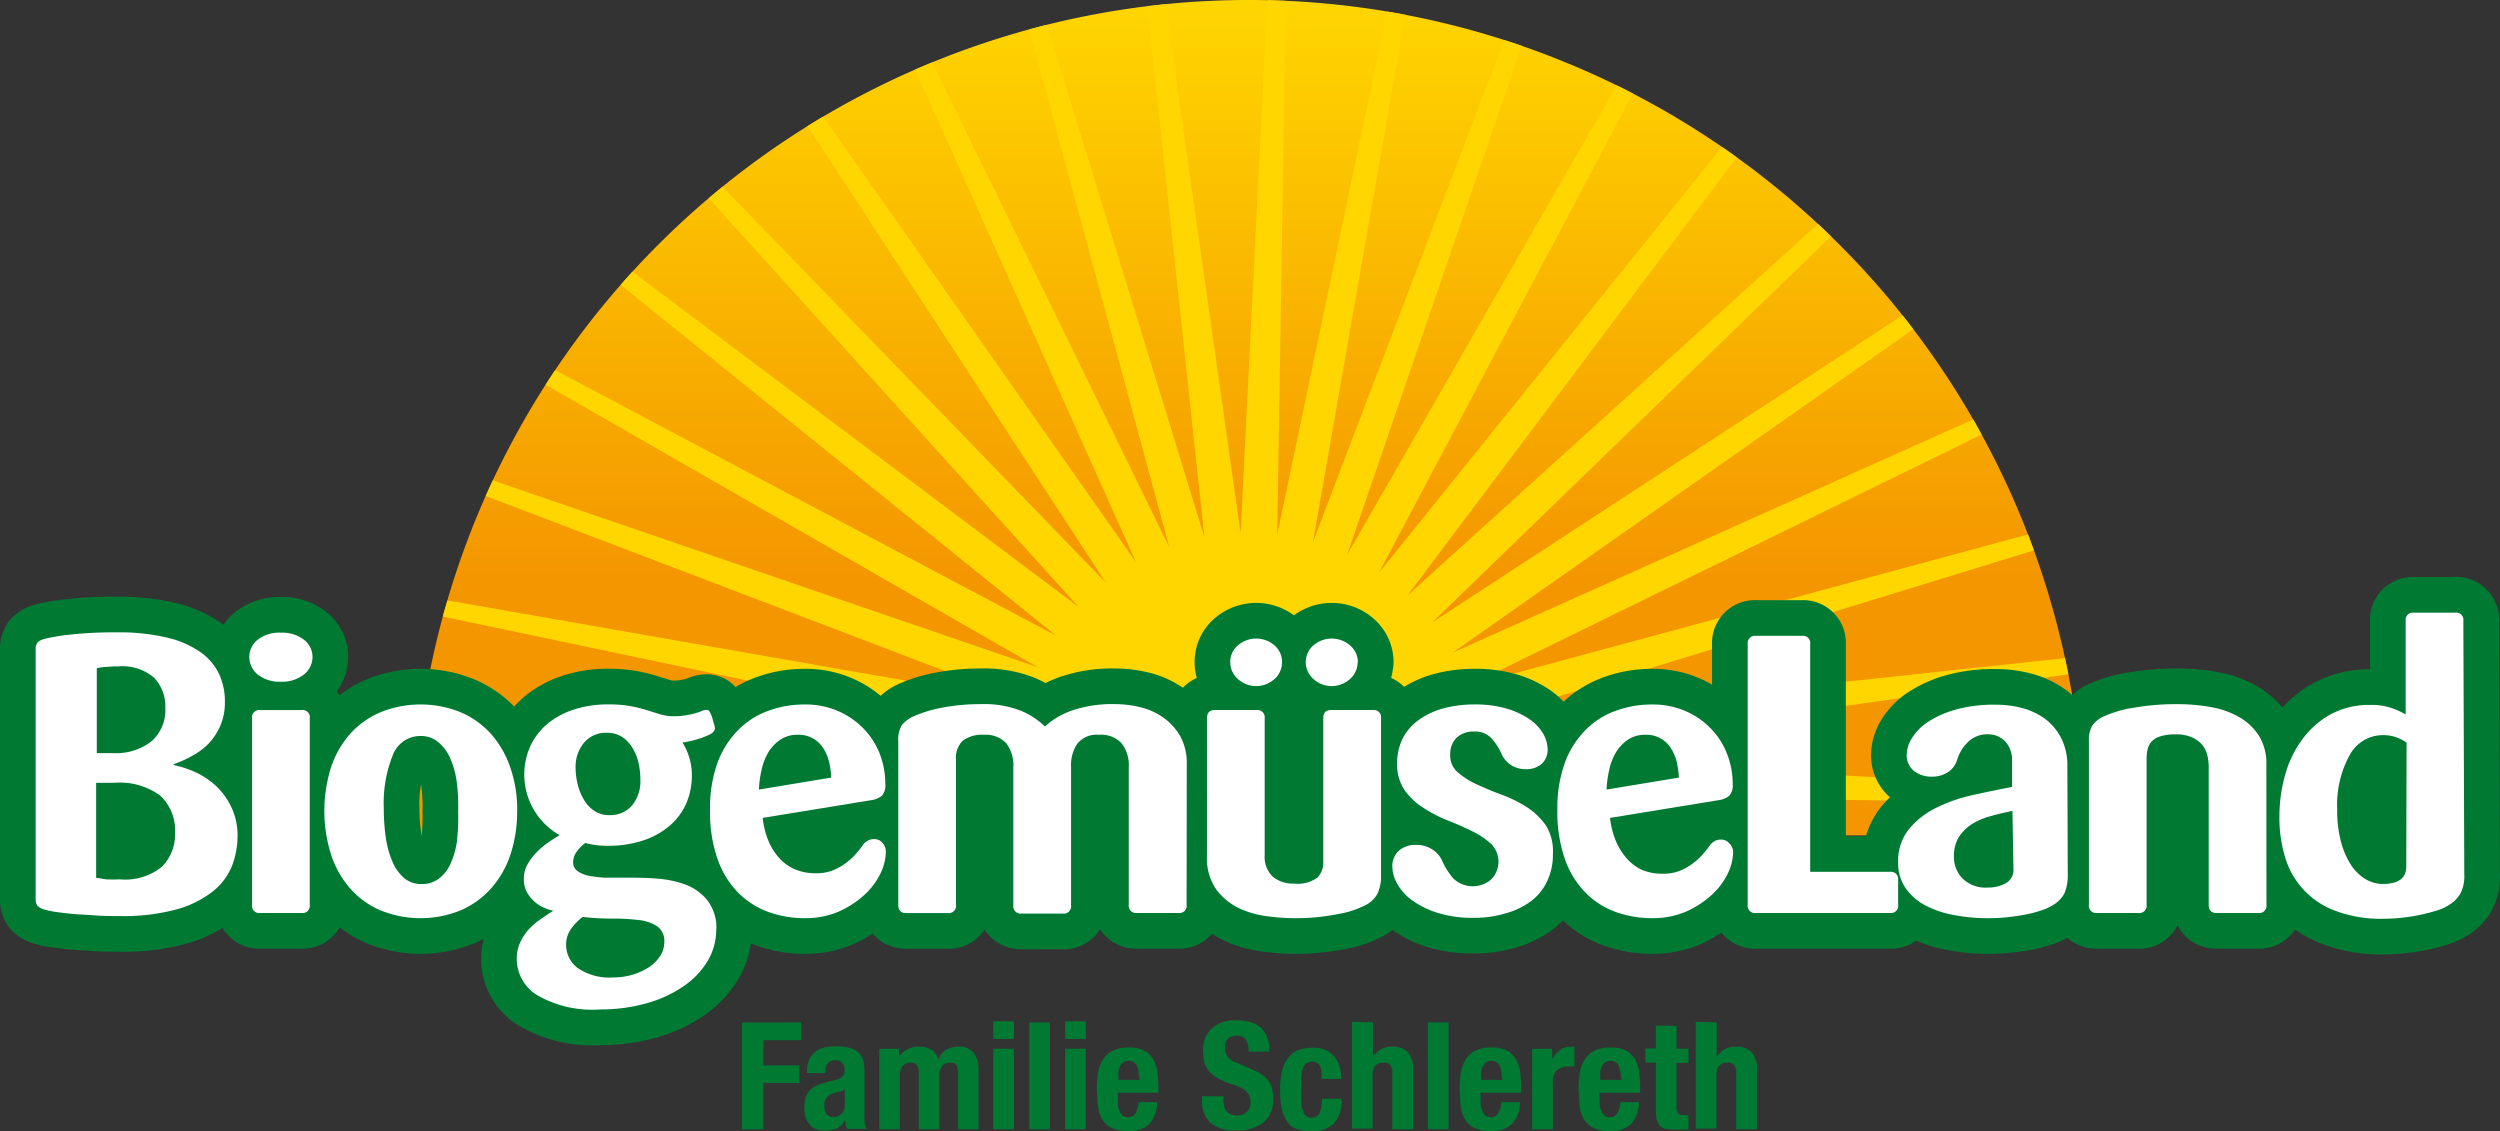
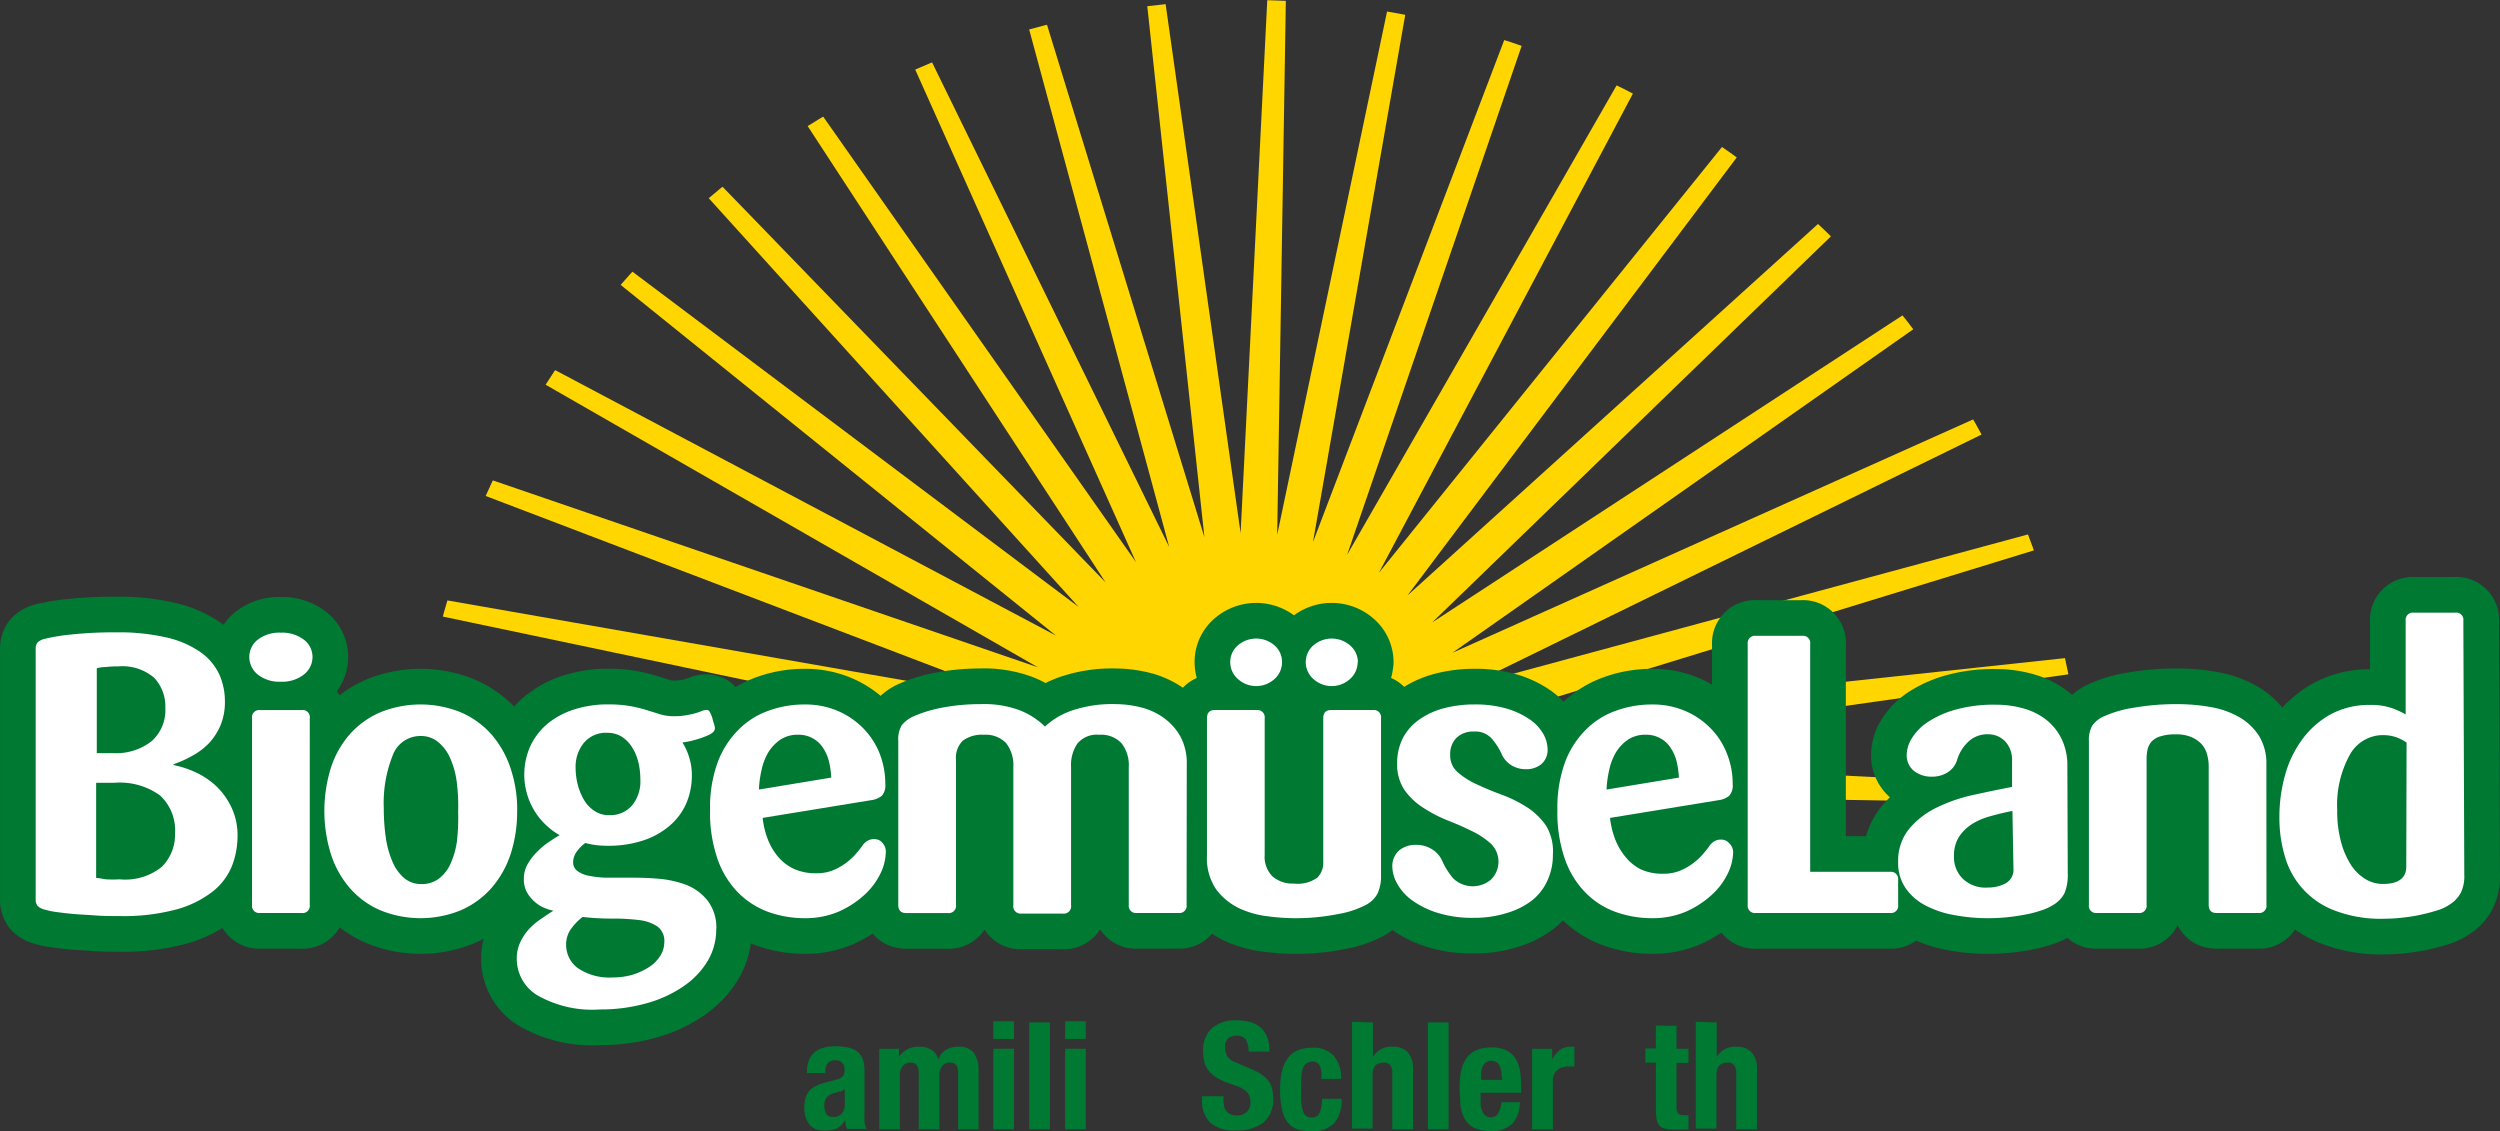
<svg xmlns="http://www.w3.org/2000/svg" width="208.272" height="94.246" viewBox="0 0 208.272 94.246">
  <rect x="0" y="0" width="208.272" height="94.246" fill="#333333" stroke="none" />
  <defs>
    <linearGradient id="linear-gradient" x1="0.5" y1="1" x2="0.5" gradientUnits="objectBoundingBox">
      <stop offset="0.31" stop-color="#f49600" />
      <stop offset="1" stop-color="#ffd600" />
    </linearGradient>
    <clipPath id="clip-path">
      <path id="Pfad_4095" data-name="Pfad 4095" d="M126.59,145.576a69.576,69.576,0,1,1,139.152,0l-139.152.147Z" transform="translate(-126.59 -76)" fill="url(#linear-gradient)" />
    </clipPath>
  </defs>
  <g id="BioGemueseland_Schlereth_v2_schirftkl_small3" transform="translate(-5.048 -43.53)">
    <rect id="Rechteck_472" data-name="Rechteck 472" width="146.196" height="12.198" transform="translate(9.605 104.404)" fill="#007933" />
-     <path id="Pfad_4093" data-name="Pfad 4093" d="M126.59,145.576a69.576,69.576,0,1,1,139.152,0l-139.152.147Z" transform="translate(-87.078 -32.47)" fill="url(#linear-gradient)" />
    <g id="Gruppe_631" data-name="Gruppe 631" transform="translate(39.512 43.53)" clip-path="url(#clip-path)">
      <path id="Pfad_4094" data-name="Pfad 4094" d="M170.749,200.31l-51.867-73.87,36.9,82.33L116.111,127.7l23.566,87.1-26.5-86.277,9.658,89.7-12.681-89.364-4.493,90.109,1.459-90.235L88.576,217.021l15.567-88.9L72.011,212.434l29.277-85.385L56.371,205.3l42.273-79.738-56.6,70.248L96.26,123.658,29.361,184.2l64.852-62.774L18.664,170.749l73.859-51.867-82.33,36.9,81.071-39.669L4.178,139.677l86.277-26.5L.745,122.839l89.364-12.681L0,105.666l90.245,1.459L1.942,88.576l88.912,15.567L6.54,72.011l85.375,29.277L13.667,56.371,93.415,98.643l-70.258-56.6L95.305,96.26l-60.538-66.9L97.551,94.213,48.225,18.664l51.857,73.859-36.9-82.33,39.669,81.071L79.286,4.178l26.5,86.277L96.134.745,108.8,90.109,113.308,0l-1.459,90.245,18.538-88.3L114.83,90.854,146.952,6.54,117.675,91.914l44.918-78.247L120.32,93.415l56.612-70.258L122.7,95.305l66.9-60.538L124.76,97.551,200.31,48.225l-73.87,51.857,82.33-36.9L127.7,102.853l87.1-23.566-86.277,26.5,89.7-9.647L128.854,108.8l90.109,4.5-90.235-1.459,88.293,18.538-88.9-15.557,84.314,32.122-85.385-29.277L205.3,162.593,125.558,120.32l70.248,56.612L123.658,122.7,184.2,189.6,121.422,124.76l49.327,75.549Z" transform="translate(-39.911 -45.695)" fill="#ffd600" />
    </g>
    <path id="Pfad_4096" data-name="Pfad 4096" d="M113.407,143.186a6.928,6.928,0,0,1-.462,2.456,5.186,5.186,0,0,1-1.564,2.1,8.6,8.6,0,0,1-3.013,1.512,16.943,16.943,0,0,1-4.776.567c-.672,0-1.354,0-2.026-.052s-1.3-.073-1.879-.126-1.05-.115-1.512-.178a5.983,5.983,0,0,1-.892-.2,1.239,1.239,0,0,1-.546-.3.892.892,0,0,1-.147-.546V127.587a.892.892,0,0,1,.147-.546,1.239,1.239,0,0,1,.546-.3,15.747,15.747,0,0,1,2.183-.367,33.591,33.591,0,0,1,3.8-.189,17.668,17.668,0,0,1,4.283.441,8.062,8.062,0,0,1,2.8,1.228,4.745,4.745,0,0,1,1.533,1.827,5.438,5.438,0,0,1,.472,2.257A4.965,4.965,0,0,1,112,133.9a5.154,5.154,0,0,1-.945,1.491,5.689,5.689,0,0,1-1.365,1.05,9.774,9.774,0,0,1-1.617.735v.063a8.4,8.4,0,0,1,1.984.672,6.571,6.571,0,0,1,1.7,1.207,6.015,6.015,0,0,1,1.186,1.743A5.448,5.448,0,0,1,113.407,143.186Zm-6.015-10.7a3.475,3.475,0,0,0-.934-2.519,4.062,4.062,0,0,0-2.992-.945,8.215,8.215,0,0,0-1.05.052,3.327,3.327,0,0,0-.735.1v7.075h1.407a4.787,4.787,0,0,0,3.149-.987,3.454,3.454,0,0,0,1.155-2.782Zm.808,10.434a3.958,3.958,0,0,0-1.249-3.149,5.742,5.742,0,0,0-3.853-1.05h-1.47v7.925c.22,0,.493.073.819.115a10.355,10.355,0,0,0,1.144,0,4.85,4.85,0,0,0,3.517-1.05,3.79,3.79,0,0,0,1.092-2.792Z" transform="translate(-88.57 -29.975)" fill="#007933" stroke="#007933" stroke-linecap="round" stroke-linejoin="round" stroke-width="5.94" />
    <path id="Pfad_4097" data-name="Pfad 4097" d="M118.81,128.236a1.868,1.868,0,0,1-.714,1.459,2.929,2.929,0,0,1-1.931.6,2.887,2.887,0,0,1-1.921-.6,1.9,1.9,0,0,1-.7-1.459,1.827,1.827,0,0,1,.7-1.438,2.939,2.939,0,0,1,1.921-.588,2.981,2.981,0,0,1,1.931.588,1.805,1.805,0,0,1,.714,1.438Zm-.231,20.648a.6.6,0,0,1-.682.682h-3.464a.6.6,0,0,1-.661-.682V133.338a.6.6,0,0,1,.661-.682H117.9a.6.6,0,0,1,.682.682Z" transform="translate(-87.727 -29.973)" fill="#007933" stroke="#007933" stroke-linecap="round" stroke-linejoin="round" stroke-width="5.94" />
    <path id="Pfad_4098" data-name="Pfad 4098" d="M135.561,140.78a11.369,11.369,0,0,1-.556,3.632,8.146,8.146,0,0,1-1.606,2.813,7.254,7.254,0,0,1-2.53,1.827,8.839,8.839,0,0,1-6.708,0,7.023,7.023,0,0,1-2.519-1.827,8.1,8.1,0,0,1-1.585-2.813,12.135,12.135,0,0,1,0-7.264,7.978,7.978,0,0,1,1.6-2.8,7.212,7.212,0,0,1,2.54-1.8,8.912,8.912,0,0,1,6.634,0,7.212,7.212,0,0,1,2.54,1.8,8.188,8.188,0,0,1,1.617,2.8,10.759,10.759,0,0,1,.577,3.632Zm-4.913,0a15.546,15.546,0,0,0-.126-2.477,7.148,7.148,0,0,0-.567-1.984,3.548,3.548,0,0,0-1-1.3,2.215,2.215,0,0,0-1.428-.483,2.446,2.446,0,0,0-2.341,1.638,10.707,10.707,0,0,0-.735,4.356,17.179,17.179,0,0,0,.178,2.53,7.757,7.757,0,0,0,.577,2.015,3.621,3.621,0,0,0,.976,1.323,2.194,2.194,0,0,0,1.407.472,2.32,2.32,0,0,0,1.438-.441A3.149,3.149,0,0,0,130,145.2a6.707,6.707,0,0,0,.546-1.89,17.93,17.93,0,0,0,.1-2.53Z" transform="translate(-87.431 -29.69)" fill="#007933" stroke="#007933" stroke-linecap="round" stroke-linejoin="round" stroke-width="5.94" />
    <path id="Pfad_4099" data-name="Pfad 4099" d="M151.387,150.659a5.112,5.112,0,0,1-.724,2.635,6.771,6.771,0,0,1-2.015,2.1,10.183,10.183,0,0,1-3.065,1.407,14.035,14.035,0,0,1-3.863.514,9.217,9.217,0,0,1-5.249-1.186,3.548,3.548,0,0,1-1.7-3.034,3.149,3.149,0,0,1,.315-1.428,4.2,4.2,0,0,1,.777-1.123,5.784,5.784,0,0,1,1.05-.85q.514-.367.913-.6a4.074,4.074,0,0,1-.892-.3,2.949,2.949,0,0,1-.777-.546,2.824,2.824,0,0,1-.577-.766,2.278,2.278,0,0,1-.22-1.05,2.446,2.446,0,0,1,.357-1.291,4.976,4.976,0,0,1,.84-1.05,6.152,6.152,0,0,1,1-.8c.325-.22.6-.388.787-.493a5.8,5.8,0,0,1-2.446-7.411,5.416,5.416,0,0,1,1.428-1.869,6.718,6.718,0,0,1,2.2-1.186,9.122,9.122,0,0,1,2.866-.43,10.5,10.5,0,0,1,1.858.147,11.8,11.8,0,0,1,1.4.346l1.113.346a3.916,3.916,0,0,0,1.05.147,5.91,5.91,0,0,0,1.354-.136,4.785,4.785,0,0,0,1-.294,1.049,1.049,0,0,1,.43-.094.262.262,0,0,1,.241.147,3.223,3.223,0,0,1,.22.5,4.905,4.905,0,0,0,.147.525,1.481,1.481,0,0,1,.073.357c0,.178-.126.346-.388.493a6.27,6.27,0,0,1-.945.378,8.283,8.283,0,0,1-1.375.315,4.681,4.681,0,0,1,.567,1.249,4.87,4.87,0,0,1,.22,1.459,5.857,5.857,0,0,1-.493,2.425,5.165,5.165,0,0,1-1.417,1.848,6.5,6.5,0,0,1-2.215,1.2,9.133,9.133,0,0,1-2.866.42,7.189,7.189,0,0,1-1.05-.063,6.993,6.993,0,0,1-.84-.168,3.066,3.066,0,0,0-.63.619,1.511,1.511,0,0,0-.378.955.861.861,0,0,0,.336.745,2.278,2.278,0,0,0,.924.4,8.828,8.828,0,0,0,1.344.168h1.659c.85,0,1.722,0,2.624.074a8.8,8.8,0,0,1,2.446.493,4.315,4.315,0,0,1,1.816,1.281,3.685,3.685,0,0,1,.777,2.477Zm-4.325,1.05a1.48,1.48,0,0,0-.6-1.323,3.538,3.538,0,0,0-1.585-.525,17.537,17.537,0,0,0-2.194-.115,20.859,20.859,0,0,1-2.425-.136,4.5,4.5,0,0,0-.934.955,2.163,2.163,0,0,0-.441,1.333,2.4,2.4,0,0,0,.987,1.984,4.7,4.7,0,0,0,2.939.766,5.659,5.659,0,0,0,1.659-.241,5.574,5.574,0,0,0,1.354-.64,3.086,3.086,0,0,0,.913-.934,2.1,2.1,0,0,0,.325-1.092Zm-1.994-13.542a6.4,6.4,0,0,0-.157-1.4,4.2,4.2,0,0,0-.514-1.26,2.834,2.834,0,0,0-.861-.9,2.215,2.215,0,0,0-1.207-.336,2.383,2.383,0,0,0-1.963.829,3.149,3.149,0,0,0-.693,2.1,5.7,5.7,0,0,0,.178,1.386,4.829,4.829,0,0,0,.525,1.281,2.793,2.793,0,0,0,.871.913,2.1,2.1,0,0,0,1.207.346,2.383,2.383,0,0,0,1.932-.819,3.149,3.149,0,0,0,.682-2.11Z" transform="translate(-86.671 -29.69)" fill="#007933" stroke="#007933" stroke-linecap="round" stroke-linejoin="round" stroke-width="5.94" />
    <path id="Pfad_4100" data-name="Pfad 4100" d="M164.754,144.181a4.3,4.3,0,0,1-.493,1.9,5.826,5.826,0,0,1-1.386,1.774,7.8,7.8,0,0,1-2.1,1.333,7.1,7.1,0,0,1-2.75.525,8.975,8.975,0,0,1-3.076-.525,6.855,6.855,0,0,1-2.519-1.627,7.474,7.474,0,0,1-1.7-2.792,11.831,11.831,0,0,1-.619-4.094,11.054,11.054,0,0,1,.63-3.936,7.579,7.579,0,0,1,1.743-2.729A6.624,6.624,0,0,1,155,132.424a8.618,8.618,0,0,1,2.992-.514,6.813,6.813,0,0,1,2.782.546,6.582,6.582,0,0,1,2.1,1.438,6.362,6.362,0,0,1,1.365,2.1,6.96,6.96,0,0,1,.472,2.551,1.291,1.291,0,0,1-.294.976,1.848,1.848,0,0,1-.924.367l-9,1.47a7.044,7.044,0,0,0,.43,1.785,5.133,5.133,0,0,0,.871,1.47,3.8,3.8,0,0,0,1.323,1,4.336,4.336,0,0,0,1.827.357,3.705,3.705,0,0,0,1.312-.21,4.776,4.776,0,0,0,1.05-.556,5.354,5.354,0,0,0,.85-.735,8.978,8.978,0,0,0,.619-.756,1.3,1.3,0,0,1,.409-.42,1.05,1.05,0,0,1,.609-.168.85.85,0,0,1,.661.294A1.05,1.05,0,0,1,164.754,144.181ZM160.209,138a7.5,7.5,0,0,0-.178-1.291,3.622,3.622,0,0,0-.483-1.144,2.362,2.362,0,0,0-.85-.819,2.4,2.4,0,0,0-1.27-.315,2.561,2.561,0,0,0-1.459.409,3.443,3.443,0,0,0-1,1.05,4.818,4.818,0,0,0-.567,1.48,8.777,8.777,0,0,0-.22,1.627Z" transform="translate(-85.909 -29.69)" fill="#007933" stroke="#007933" stroke-linecap="round" stroke-linejoin="round" stroke-width="5.94" />
    <path id="Pfad_4101" data-name="Pfad 4101" d="M189.068,148.6a.6.6,0,0,1-.661.682h-3.464a.609.609,0,0,1-.693-.693V137.118a2.929,2.929,0,0,0-.609-1.984,2.32,2.32,0,0,0-1.847-.7,2.1,2.1,0,0,0-1.816.724,3.149,3.149,0,0,0-.535,1.932v11.547a.609.609,0,0,1-.693.693h-3.433a.609.609,0,0,1-.682-.693V137.118a2.981,2.981,0,0,0-.6-1.984,2.33,2.33,0,0,0-1.837-.7,2.677,2.677,0,0,0-1.774.493,1.973,1.973,0,0,0-.567,1.575v12.093a.609.609,0,0,1-.693.693H165.7c-.43,0-.651-.231-.651-.682V134.956a2.278,2.278,0,0,1,.294-1.323,2.656,2.656,0,0,1,1.05-.766,10.9,10.9,0,0,1,2.32-.693,17.058,17.058,0,0,1,3.212-.294,8.535,8.535,0,0,1,3.244.514,6.3,6.3,0,0,1,2.1,1.354,6.3,6.3,0,0,1,2.309-1.354,10.435,10.435,0,0,1,3.548-.514,8.954,8.954,0,0,1,2.1.262,5.522,5.522,0,0,1,1.921.871,4.86,4.86,0,0,1,1.4,1.554,4.65,4.65,0,0,1,.535,2.32Z" transform="translate(-85.166 -29.691)" fill="#007933" stroke="#007933" stroke-linecap="round" stroke-linejoin="round" stroke-width="5.94" />
    <path id="Pfad_4102" data-name="Pfad 4102" d="M204.047,146.436a3.391,3.391,0,0,1-.294,1.491,2.278,2.278,0,0,1-.955.934,7.726,7.726,0,0,1-2.32.766,17.907,17.907,0,0,1-3.7.346,17.573,17.573,0,0,1-2.162-.157,7.758,7.758,0,0,1-2.372-.661,5.249,5.249,0,0,1-1.911-1.554,4.587,4.587,0,0,1-.787-2.834V133.314c0-.451.22-.682.651-.682h3.475a.609.609,0,0,1,.682.682V144.7a2.288,2.288,0,0,0,.661,1.8,2.54,2.54,0,0,0,1.764.588,2.8,2.8,0,0,0,1.963-.493,1.753,1.753,0,0,0,.493-1.3V133.314c0-.451.21-.682.651-.682h3.5a.6.6,0,0,1,.661.682ZM195.8,128.643a1.869,1.869,0,0,1-.63,1.407,2.267,2.267,0,0,1-3.044,0,1.848,1.848,0,0,1-.64-1.407,1.806,1.806,0,0,1,.64-1.4,2.33,2.33,0,0,1,3.044,0A1.827,1.827,0,0,1,195.8,128.643Zm6.3,0a1.879,1.879,0,0,1-.64,1.407,2.267,2.267,0,0,1-3.044,0,1.879,1.879,0,0,1-.64-1.407,1.837,1.837,0,0,1,.64-1.4,2.33,2.33,0,0,1,3.044,0,1.837,1.837,0,0,1,.661,1.4Z" transform="translate(-83.947 -29.95)" fill="#007933" stroke="#007933" stroke-linecap="round" stroke-linejoin="round" stroke-width="5.94" />
    <path id="Pfad_4103" data-name="Pfad 4103" d="M217.634,144.412a5.039,5.039,0,0,1-.451,2.152,4.378,4.378,0,0,1-1.291,1.669,6.3,6.3,0,0,1-2.1,1.05,9.059,9.059,0,0,1-2.771.4,9.679,9.679,0,0,1-3.044-.43,7.348,7.348,0,0,1-2.1-1.05,4.2,4.2,0,0,1-1.218-1.375,2.939,2.939,0,0,1-.4-1.365,1.732,1.732,0,0,1,.556-1.386,2.1,2.1,0,0,1,1.407-.472,2.4,2.4,0,0,1,1.323.357,2.183,2.183,0,0,1,.84.913,6.046,6.046,0,0,0,.945,1.522,2.351,2.351,0,0,0,3.149.1,2.1,2.1,0,0,0,0-2.981,6.623,6.623,0,0,0-1.575-1.05c-.63-.315-1.3-.609-2.026-.892a11.546,11.546,0,0,1-2.026-1.05,5.584,5.584,0,0,1-1.575-1.48,3.81,3.81,0,0,1-.619-2.225,4.588,4.588,0,0,1,.472-2.1,4.377,4.377,0,0,1,1.344-1.533,6.351,6.351,0,0,1,2.047-.955,9.994,9.994,0,0,1,2.582-.325,9.448,9.448,0,0,1,2.719.357,6.812,6.812,0,0,1,1.9.9,3.716,3.716,0,0,1,1.113,1.2,2.7,2.7,0,0,1,.357,1.239,1.564,1.564,0,0,1-.525,1.281,1.963,1.963,0,0,1-1.281.42,2.278,2.278,0,0,1-1.218-.336,2.1,2.1,0,0,1-.808-.934,5.134,5.134,0,0,0-.829-1.291,1.827,1.827,0,0,0-1.459-.577,1.994,1.994,0,0,0-1.47.525,1.91,1.91,0,0,0-.525,1.407,1.837,1.837,0,0,0,.64,1.47,6.4,6.4,0,0,0,1.585,1c.63.294,1.323.588,2.1.871a10.717,10.717,0,0,1,2.1,1.05,5.585,5.585,0,0,1,1.585,1.554,4.136,4.136,0,0,1,.546,2.372Z" transform="translate(-83.216 -29.69)" fill="#007933" stroke="#007933" stroke-linecap="round" stroke-linejoin="round" stroke-width="5.94" />
    <path id="Pfad_4104" data-name="Pfad 4104" d="M232,144.181a4.3,4.3,0,0,1-.493,1.9,5.826,5.826,0,0,1-1.386,1.774,7.8,7.8,0,0,1-2.1,1.333,7.1,7.1,0,0,1-2.75.525,8.975,8.975,0,0,1-3.076-.525,6.687,6.687,0,0,1-2.519-1.627,7.474,7.474,0,0,1-1.7-2.792,11.83,11.83,0,0,1-.619-4.094,11.053,11.053,0,0,1,.63-3.936,7.579,7.579,0,0,1,1.743-2.729,6.624,6.624,0,0,1,2.519-1.585,8.618,8.618,0,0,1,2.992-.514,6.812,6.812,0,0,1,2.782.546,6.582,6.582,0,0,1,2.1,1.438,6.173,6.173,0,0,1,1.354,2.1,6.76,6.76,0,0,1,.483,2.551,1.291,1.291,0,0,1-.294.976,1.848,1.848,0,0,1-.924.367l-9,1.47a7.044,7.044,0,0,0,.43,1.785,5.364,5.364,0,0,0,.861,1.47,3.937,3.937,0,0,0,1.291,1.039,4.335,4.335,0,0,0,1.827.357,3.737,3.737,0,0,0,1.312-.21,4.777,4.777,0,0,0,1.05-.556,5.354,5.354,0,0,0,.85-.735,8.972,8.972,0,0,0,.619-.756,1.3,1.3,0,0,1,.409-.42,1.05,1.05,0,0,1,.609-.168.85.85,0,0,1,.661.294A1.05,1.05,0,0,1,232,144.181ZM227.48,138a7.5,7.5,0,0,0-.178-1.291,3.623,3.623,0,0,0-.483-1.144,2.362,2.362,0,0,0-.85-.819,2.4,2.4,0,0,0-1.27-.315,2.561,2.561,0,0,0-1.459.409,3.443,3.443,0,0,0-1,1.05,4.817,4.817,0,0,0-.567,1.48,8.776,8.776,0,0,0-.22,1.627Z" transform="translate(-82.564 -29.69)" fill="#007933" stroke="#007933" stroke-linecap="round" stroke-linejoin="round" stroke-width="5.94" />
    <path id="Pfad_4105" data-name="Pfad 4105" d="M244.994,148.872a.6.6,0,0,1-.661.682h-11.18a.609.609,0,0,1-.693-.682V127.143a.609.609,0,0,1,.693-.682h3.852a.6.6,0,0,1,.661.682v18.979h6.666a.6.6,0,0,1,.661.682Z" transform="translate(-81.813 -29.961)" fill="#007933" stroke="#007933" stroke-linecap="round" stroke-linejoin="round" stroke-width="5.94" />
    <path id="Pfad_4106" data-name="Pfad 4106" d="M258.529,145.976a4.03,4.03,0,0,1-.262,1.638,2.478,2.478,0,0,1-1.05,1.05,3.768,3.768,0,0,1-.861.388,9.155,9.155,0,0,1-1.291.346c-.483.094-1.05.178-1.543.231a15.58,15.58,0,0,1-1.627.084,14.978,14.978,0,0,1-2.782-.252,8.125,8.125,0,0,1-2.393-.787,4.577,4.577,0,0,1-1.68-1.438,3.674,3.674,0,0,1-.64-2.2,4.2,4.2,0,0,1,.913-2.761,6.886,6.886,0,0,1,2.309-1.785,13.436,13.436,0,0,1,3.055-1.05c1.113-.241,2.183-.472,3.212-.661v-2.162a2.257,2.257,0,0,0-.577-1.638,1.963,1.963,0,0,0-1.459-.588,2.225,2.225,0,0,0-.976.2,2.184,2.184,0,0,0-.735.525,3.255,3.255,0,0,0-.525.693,3.445,3.445,0,0,0-.315.745,1.837,1.837,0,0,1-.766,1,2.383,2.383,0,0,1-1.354.367,2.32,2.32,0,0,1-1.459-.472,1.669,1.669,0,0,1-.609-1.386,2.7,2.7,0,0,1,.409-1.312,4.42,4.42,0,0,1,1.291-1.344,8.241,8.241,0,0,1,2.3-1.05,11.821,11.821,0,0,1,3.4-.43,8.46,8.46,0,0,1,2.341.315,5.511,5.511,0,0,1,1.889.945,4.693,4.693,0,0,1,1.281,1.606,5.081,5.081,0,0,1,.472,2.267Zm-4.608-5.2c-.64.126-1.249.273-1.837.441a5.626,5.626,0,0,0-1.575.682,3.694,3.694,0,0,0-1.05,1.05,2.96,2.96,0,0,0-.409,1.617,2.509,2.509,0,0,0,.724,1.848,2.729,2.729,0,0,0,2.1.745,3.065,3.065,0,0,0,1.47-.346,1.291,1.291,0,0,0,.661-1.26Z" transform="translate(-81.219 -29.689)" fill="#007933" stroke="#007933" stroke-linecap="round" stroke-linejoin="round" stroke-width="5.94" />
    <path id="Pfad_4107" data-name="Pfad 4107" d="M274.331,148.6a.6.6,0,0,1-.661.682h-3.5c-.441,0-.651-.231-.651-.693V137.118a3.717,3.717,0,0,0-.136-1.05,2.1,2.1,0,0,0-.451-.85,2.551,2.551,0,0,0-.85-.588,3.234,3.234,0,0,0-1.312-.231,3.989,3.989,0,0,0-1.281.168,1.616,1.616,0,0,0-.735.441,1.49,1.49,0,0,0-.325.64,3.549,3.549,0,0,0-.084.756v12.187a.609.609,0,0,1-.682.693H260.2a.6.6,0,0,1-.661-.682V134.956a2.4,2.4,0,0,1,.283-1.291,2.351,2.351,0,0,1,1.05-.8,9.573,9.573,0,0,1,2.5-.7,20.482,20.482,0,0,1,3.517-.283,15.808,15.808,0,0,1,2.9.262,7.169,7.169,0,0,1,2.362.871,4.776,4.776,0,0,1,1.585,1.554,4.345,4.345,0,0,1,.588,2.32Z" transform="translate(-80.467 -29.691)" fill="#007933" stroke="#007933" stroke-linecap="round" stroke-linejoin="round" stroke-width="5.94" />
    <path id="Pfad_4108" data-name="Pfad 4108" d="M290.06,146.444a3.213,3.213,0,0,1-.273,1.48,2.656,2.656,0,0,1-1,1.05,3.727,3.727,0,0,1-.913.43c-.4.126-.84.252-1.333.357a13.127,13.127,0,0,1-1.564.262,14.786,14.786,0,0,1-1.648.1,10.7,10.7,0,0,1-4-.661,6.771,6.771,0,0,1-4.2-4.482,11.252,11.252,0,0,1-.472-3.338,12.868,12.868,0,0,1,.472-3.485,8.965,8.965,0,0,1,1.428-2.971,7.233,7.233,0,0,1,2.383-2.1,6.761,6.761,0,0,1,3.286-.777,5.248,5.248,0,0,1,1.9.3,6.805,6.805,0,0,1,1.05.493v-7.8a.6.6,0,0,1,.661-.682H289.3a.6.6,0,0,1,.682.682Zm-4.808-11a4.01,4.01,0,0,0-.8-.42,3.338,3.338,0,0,0-1.228-.2,3.149,3.149,0,0,0-2.7,1.638,8.629,8.629,0,0,0-1.05,4.6,9.815,9.815,0,0,0,.325,2.687,6.729,6.729,0,0,0,.85,1.932,3.811,3.811,0,0,0,1.207,1.155,2.824,2.824,0,0,0,1.407.388c1.312,0,1.963-.483,1.963-1.459Z" transform="translate(-79.715 -30.052)" fill="#007933" stroke="#007933" stroke-linecap="round" stroke-linejoin="round" stroke-width="5.94" />
    <path id="Pfad_4109" data-name="Pfad 4109" d="M113.407,143.186a6.928,6.928,0,0,1-.462,2.456,5.186,5.186,0,0,1-1.564,2.1,8.6,8.6,0,0,1-3.013,1.512,16.943,16.943,0,0,1-4.776.567c-.672,0-1.354,0-2.026-.052s-1.3-.073-1.879-.126-1.05-.115-1.512-.178a5.983,5.983,0,0,1-.892-.2,1.239,1.239,0,0,1-.546-.3.892.892,0,0,1-.147-.546V127.587a.892.892,0,0,1,.147-.546,1.239,1.239,0,0,1,.546-.3,15.747,15.747,0,0,1,2.183-.367,33.591,33.591,0,0,1,3.8-.189,17.668,17.668,0,0,1,4.283.441,8.062,8.062,0,0,1,2.8,1.228,4.745,4.745,0,0,1,1.533,1.827,5.438,5.438,0,0,1,.472,2.257A4.965,4.965,0,0,1,112,133.9a5.154,5.154,0,0,1-.945,1.491,5.689,5.689,0,0,1-1.365,1.05,9.774,9.774,0,0,1-1.617.735v.063a8.4,8.4,0,0,1,1.984.672,6.571,6.571,0,0,1,1.7,1.207,6.015,6.015,0,0,1,1.186,1.743A5.448,5.448,0,0,1,113.407,143.186Zm-6.015-10.7a3.475,3.475,0,0,0-.934-2.519,4.062,4.062,0,0,0-2.992-.945,8.215,8.215,0,0,0-1.05.052,3.327,3.327,0,0,0-.735.1v7.075h1.407a4.787,4.787,0,0,0,3.149-.987,3.454,3.454,0,0,0,1.155-2.782Zm.808,10.434a3.958,3.958,0,0,0-1.249-3.149,5.742,5.742,0,0,0-3.853-1.05h-1.47v7.925c.22,0,.493.073.819.115a10.355,10.355,0,0,0,1.144,0,4.85,4.85,0,0,0,3.517-1.05,3.79,3.79,0,0,0,1.092-2.792Z" transform="translate(-88.57 -29.975)" fill="#fff" />
    <path id="Pfad_4110" data-name="Pfad 4110" d="M118.81,128.236a1.868,1.868,0,0,1-.714,1.459,2.929,2.929,0,0,1-1.931.6,2.887,2.887,0,0,1-1.921-.6,1.9,1.9,0,0,1-.7-1.459,1.827,1.827,0,0,1,.7-1.438,2.939,2.939,0,0,1,1.921-.588,2.981,2.981,0,0,1,1.931.588,1.805,1.805,0,0,1,.714,1.438Zm-.231,20.648a.6.6,0,0,1-.682.682h-3.464a.6.6,0,0,1-.661-.682V133.338a.6.6,0,0,1,.661-.682H117.9a.6.6,0,0,1,.682.682Z" transform="translate(-87.727 -29.973)" fill="#fff" />
    <path id="Pfad_4111" data-name="Pfad 4111" d="M135.561,140.78a11.369,11.369,0,0,1-.556,3.632,8.146,8.146,0,0,1-1.606,2.813,7.254,7.254,0,0,1-2.53,1.827,8.839,8.839,0,0,1-6.708,0,7.023,7.023,0,0,1-2.519-1.827,8.1,8.1,0,0,1-1.585-2.813,12.135,12.135,0,0,1,0-7.264,7.978,7.978,0,0,1,1.6-2.8,7.212,7.212,0,0,1,2.54-1.8,8.912,8.912,0,0,1,6.634,0,7.212,7.212,0,0,1,2.54,1.8,8.188,8.188,0,0,1,1.617,2.8,10.759,10.759,0,0,1,.577,3.632Zm-4.913,0a15.546,15.546,0,0,0-.126-2.477,7.148,7.148,0,0,0-.567-1.984,3.548,3.548,0,0,0-1-1.3,2.215,2.215,0,0,0-1.428-.483,2.446,2.446,0,0,0-2.341,1.638,10.707,10.707,0,0,0-.735,4.356,17.179,17.179,0,0,0,.178,2.53,7.757,7.757,0,0,0,.577,2.015,3.621,3.621,0,0,0,.976,1.323,2.194,2.194,0,0,0,1.407.472,2.32,2.32,0,0,0,1.438-.441A3.149,3.149,0,0,0,130,145.2a6.707,6.707,0,0,0,.546-1.89,17.93,17.93,0,0,0,.1-2.53Z" transform="translate(-87.431 -29.69)" fill="#fff" />
    <path id="Pfad_4112" data-name="Pfad 4112" d="M151.387,150.659a5.112,5.112,0,0,1-.724,2.635,6.771,6.771,0,0,1-2.015,2.1,10.183,10.183,0,0,1-3.065,1.407,14.035,14.035,0,0,1-3.863.514,9.217,9.217,0,0,1-5.249-1.186,3.548,3.548,0,0,1-1.7-3.034,3.149,3.149,0,0,1,.315-1.428,4.2,4.2,0,0,1,.777-1.123,5.784,5.784,0,0,1,1.05-.85q.514-.367.913-.6a4.074,4.074,0,0,1-.892-.3,2.949,2.949,0,0,1-.777-.546,2.824,2.824,0,0,1-.577-.766,2.278,2.278,0,0,1-.22-1.05,2.446,2.446,0,0,1,.357-1.291,4.976,4.976,0,0,1,.84-1.05,6.152,6.152,0,0,1,1-.8c.325-.22.6-.388.787-.493a5.8,5.8,0,0,1-2.446-7.411,5.416,5.416,0,0,1,1.428-1.869,6.718,6.718,0,0,1,2.2-1.186,9.122,9.122,0,0,1,2.866-.43,10.5,10.5,0,0,1,1.858.147,11.8,11.8,0,0,1,1.4.346l1.113.346a3.916,3.916,0,0,0,1.05.147,5.91,5.91,0,0,0,1.354-.136,4.785,4.785,0,0,0,1-.294,1.049,1.049,0,0,1,.43-.094.262.262,0,0,1,.241.147,3.223,3.223,0,0,1,.22.5,4.905,4.905,0,0,0,.147.525,1.481,1.481,0,0,1,.073.357c0,.178-.126.346-.388.493a6.27,6.27,0,0,1-.945.378,8.283,8.283,0,0,1-1.375.315,4.681,4.681,0,0,1,.567,1.249,4.87,4.87,0,0,1,.22,1.459,5.857,5.857,0,0,1-.493,2.425,5.165,5.165,0,0,1-1.417,1.848,6.5,6.5,0,0,1-2.215,1.2,9.133,9.133,0,0,1-2.866.42,7.189,7.189,0,0,1-1.05-.063,6.993,6.993,0,0,1-.84-.168,3.066,3.066,0,0,0-.63.619,1.511,1.511,0,0,0-.378.955.861.861,0,0,0,.336.745,2.278,2.278,0,0,0,.924.4,8.828,8.828,0,0,0,1.344.168h1.659c.85,0,1.722,0,2.624.074a8.8,8.8,0,0,1,2.446.493,4.315,4.315,0,0,1,1.816,1.281,3.685,3.685,0,0,1,.777,2.477Zm-4.325,1.05a1.48,1.48,0,0,0-.6-1.323,3.538,3.538,0,0,0-1.585-.525,17.537,17.537,0,0,0-2.194-.115,20.859,20.859,0,0,1-2.425-.136,4.5,4.5,0,0,0-.934.955,2.163,2.163,0,0,0-.441,1.333,2.4,2.4,0,0,0,.987,1.984,4.7,4.7,0,0,0,2.939.766,5.659,5.659,0,0,0,1.659-.241,5.574,5.574,0,0,0,1.354-.64,3.086,3.086,0,0,0,.913-.934,2.1,2.1,0,0,0,.325-1.092Zm-1.994-13.542a6.4,6.4,0,0,0-.157-1.4,4.2,4.2,0,0,0-.514-1.26,2.834,2.834,0,0,0-.861-.9,2.215,2.215,0,0,0-1.207-.336,2.383,2.383,0,0,0-1.963.829,3.149,3.149,0,0,0-.693,2.1,5.7,5.7,0,0,0,.178,1.386,4.829,4.829,0,0,0,.525,1.281,2.793,2.793,0,0,0,.871.913,2.1,2.1,0,0,0,1.207.346,2.383,2.383,0,0,0,1.932-.819,3.149,3.149,0,0,0,.682-2.11Z" transform="translate(-86.671 -29.69)" fill="#fff" />
    <path id="Pfad_4113" data-name="Pfad 4113" d="M164.754,144.181a4.3,4.3,0,0,1-.493,1.9,5.826,5.826,0,0,1-1.386,1.774,7.8,7.8,0,0,1-2.1,1.333,7.1,7.1,0,0,1-2.75.525,8.975,8.975,0,0,1-3.076-.525,6.855,6.855,0,0,1-2.519-1.627,7.474,7.474,0,0,1-1.7-2.792,11.831,11.831,0,0,1-.619-4.094,11.054,11.054,0,0,1,.63-3.936,7.579,7.579,0,0,1,1.743-2.729A6.624,6.624,0,0,1,155,132.424a8.618,8.618,0,0,1,2.992-.514,6.813,6.813,0,0,1,2.782.546,6.582,6.582,0,0,1,2.1,1.438,6.362,6.362,0,0,1,1.365,2.1,6.96,6.96,0,0,1,.472,2.551,1.291,1.291,0,0,1-.294.976,1.848,1.848,0,0,1-.924.367l-9,1.47a7.044,7.044,0,0,0,.43,1.785,5.133,5.133,0,0,0,.871,1.47,3.8,3.8,0,0,0,1.323,1,4.336,4.336,0,0,0,1.827.357,3.705,3.705,0,0,0,1.312-.21,4.776,4.776,0,0,0,1.05-.556,5.354,5.354,0,0,0,.85-.735,8.978,8.978,0,0,0,.619-.756,1.3,1.3,0,0,1,.409-.42,1.05,1.05,0,0,1,.609-.168.85.85,0,0,1,.661.294A1.05,1.05,0,0,1,164.754,144.181ZM160.209,138a7.5,7.5,0,0,0-.178-1.291,3.622,3.622,0,0,0-.483-1.144,2.362,2.362,0,0,0-.85-.819,2.4,2.4,0,0,0-1.27-.315,2.561,2.561,0,0,0-1.459.409,3.443,3.443,0,0,0-1,1.05,4.818,4.818,0,0,0-.567,1.48,8.777,8.777,0,0,0-.22,1.627Z" transform="translate(-85.909 -29.69)" fill="#fff" />
    <path id="Pfad_4114" data-name="Pfad 4114" d="M189.068,148.6a.6.6,0,0,1-.661.682h-3.464a.609.609,0,0,1-.693-.693V137.118a2.929,2.929,0,0,0-.609-1.984,2.32,2.32,0,0,0-1.847-.7,2.1,2.1,0,0,0-1.816.724,3.149,3.149,0,0,0-.535,1.932v11.547a.609.609,0,0,1-.693.693h-3.433a.609.609,0,0,1-.682-.693V137.118a2.981,2.981,0,0,0-.6-1.984,2.33,2.33,0,0,0-1.837-.7,2.677,2.677,0,0,0-1.774.493,1.973,1.973,0,0,0-.567,1.575v12.093a.609.609,0,0,1-.693.693H165.7c-.43,0-.651-.231-.651-.682V134.956a2.278,2.278,0,0,1,.294-1.323,2.656,2.656,0,0,1,1.05-.766,10.9,10.9,0,0,1,2.32-.693,17.058,17.058,0,0,1,3.212-.294,8.535,8.535,0,0,1,3.244.514,6.3,6.3,0,0,1,2.1,1.354,6.3,6.3,0,0,1,2.309-1.354,10.435,10.435,0,0,1,3.548-.514,8.954,8.954,0,0,1,2.1.262,5.522,5.522,0,0,1,1.921.871,4.86,4.86,0,0,1,1.4,1.554,4.65,4.65,0,0,1,.535,2.32Z" transform="translate(-85.166 -29.691)" fill="#fff" />
    <path id="Pfad_4115" data-name="Pfad 4115" d="M204.047,146.436a3.391,3.391,0,0,1-.294,1.491,2.278,2.278,0,0,1-.955.934,7.726,7.726,0,0,1-2.32.766,17.907,17.907,0,0,1-3.7.346,17.573,17.573,0,0,1-2.162-.157,7.758,7.758,0,0,1-2.372-.661,5.249,5.249,0,0,1-1.911-1.554,4.587,4.587,0,0,1-.787-2.834V133.314c0-.451.22-.682.651-.682h3.475a.609.609,0,0,1,.682.682V144.7a2.288,2.288,0,0,0,.661,1.8,2.54,2.54,0,0,0,1.764.588,2.8,2.8,0,0,0,1.963-.493,1.753,1.753,0,0,0,.493-1.3V133.314c0-.451.21-.682.651-.682h3.5a.6.6,0,0,1,.661.682ZM195.8,128.643a1.869,1.869,0,0,1-.63,1.407,2.267,2.267,0,0,1-3.044,0,1.848,1.848,0,0,1-.64-1.407,1.806,1.806,0,0,1,.64-1.4,2.33,2.33,0,0,1,3.044,0A1.827,1.827,0,0,1,195.8,128.643Zm6.3,0a1.879,1.879,0,0,1-.64,1.407,2.267,2.267,0,0,1-3.044,0,1.879,1.879,0,0,1-.64-1.407,1.837,1.837,0,0,1,.64-1.4,2.33,2.33,0,0,1,3.044,0,1.837,1.837,0,0,1,.661,1.4Z" transform="translate(-83.947 -29.95)" fill="#fff" />
    <path id="Pfad_4116" data-name="Pfad 4116" d="M217.634,144.412a5.039,5.039,0,0,1-.451,2.152,4.378,4.378,0,0,1-1.291,1.669,6.3,6.3,0,0,1-2.1,1.05,9.059,9.059,0,0,1-2.771.4,9.679,9.679,0,0,1-3.044-.43,7.348,7.348,0,0,1-2.1-1.05,4.2,4.2,0,0,1-1.218-1.375,2.939,2.939,0,0,1-.4-1.365,1.732,1.732,0,0,1,.556-1.386,2.1,2.1,0,0,1,1.407-.472,2.4,2.4,0,0,1,1.323.357,2.183,2.183,0,0,1,.84.913,6.046,6.046,0,0,0,.945,1.522,2.351,2.351,0,0,0,3.149.1,2.1,2.1,0,0,0,0-2.981,6.623,6.623,0,0,0-1.575-1.05c-.63-.315-1.3-.609-2.026-.892a11.546,11.546,0,0,1-2.026-1.05,5.584,5.584,0,0,1-1.575-1.48,3.81,3.81,0,0,1-.619-2.225,4.588,4.588,0,0,1,.472-2.1,4.377,4.377,0,0,1,1.344-1.533,6.351,6.351,0,0,1,2.047-.955,9.994,9.994,0,0,1,2.582-.325,9.448,9.448,0,0,1,2.719.357,6.812,6.812,0,0,1,1.9.9,3.716,3.716,0,0,1,1.113,1.2,2.7,2.7,0,0,1,.357,1.239,1.564,1.564,0,0,1-.525,1.281,1.963,1.963,0,0,1-1.281.42,2.278,2.278,0,0,1-1.218-.336,2.1,2.1,0,0,1-.808-.934,5.134,5.134,0,0,0-.829-1.291,1.827,1.827,0,0,0-1.459-.577,1.994,1.994,0,0,0-1.47.525,1.91,1.91,0,0,0-.525,1.407,1.837,1.837,0,0,0,.64,1.47,6.4,6.4,0,0,0,1.585,1c.63.294,1.323.588,2.1.871a10.717,10.717,0,0,1,2.1,1.05,5.585,5.585,0,0,1,1.585,1.554,4.136,4.136,0,0,1,.546,2.372Z" transform="translate(-83.216 -29.69)" fill="#fff" />
    <path id="Pfad_4117" data-name="Pfad 4117" d="M232,144.181a4.3,4.3,0,0,1-.493,1.9,5.826,5.826,0,0,1-1.386,1.774,7.8,7.8,0,0,1-2.1,1.333,7.1,7.1,0,0,1-2.75.525,8.975,8.975,0,0,1-3.076-.525,6.687,6.687,0,0,1-2.519-1.627,7.474,7.474,0,0,1-1.7-2.792,11.83,11.83,0,0,1-.619-4.094,11.053,11.053,0,0,1,.63-3.936,7.579,7.579,0,0,1,1.743-2.729,6.624,6.624,0,0,1,2.519-1.585,8.618,8.618,0,0,1,2.992-.514,6.812,6.812,0,0,1,2.782.546,6.582,6.582,0,0,1,2.1,1.438,6.173,6.173,0,0,1,1.354,2.1,6.76,6.76,0,0,1,.483,2.551,1.291,1.291,0,0,1-.294.976,1.848,1.848,0,0,1-.924.367l-9,1.47a7.044,7.044,0,0,0,.43,1.785,5.364,5.364,0,0,0,.861,1.47,3.937,3.937,0,0,0,1.291,1.039,4.335,4.335,0,0,0,1.827.357,3.737,3.737,0,0,0,1.312-.21,4.777,4.777,0,0,0,1.05-.556,5.354,5.354,0,0,0,.85-.735,8.972,8.972,0,0,0,.619-.756,1.3,1.3,0,0,1,.409-.42,1.05,1.05,0,0,1,.609-.168.85.85,0,0,1,.661.294A1.05,1.05,0,0,1,232,144.181ZM227.48,138a7.5,7.5,0,0,0-.178-1.291,3.623,3.623,0,0,0-.483-1.144,2.362,2.362,0,0,0-.85-.819,2.4,2.4,0,0,0-1.27-.315,2.561,2.561,0,0,0-1.459.409,3.443,3.443,0,0,0-1,1.05,4.817,4.817,0,0,0-.567,1.48,8.776,8.776,0,0,0-.22,1.627Z" transform="translate(-82.564 -29.69)" fill="#fff" />
    <path id="Pfad_4118" data-name="Pfad 4118" d="M244.994,148.872a.6.6,0,0,1-.661.682h-11.18a.609.609,0,0,1-.693-.682V127.143a.609.609,0,0,1,.693-.682h3.852a.6.6,0,0,1,.661.682v18.979h6.666a.6.6,0,0,1,.661.682Z" transform="translate(-81.813 -29.961)" fill="#fff" />
    <path id="Pfad_4119" data-name="Pfad 4119" d="M258.529,145.976a4.03,4.03,0,0,1-.262,1.638,2.478,2.478,0,0,1-1.05,1.05,3.768,3.768,0,0,1-.861.388,9.155,9.155,0,0,1-1.291.346c-.483.094-1.05.178-1.543.231a15.58,15.58,0,0,1-1.627.084,14.978,14.978,0,0,1-2.782-.252,8.125,8.125,0,0,1-2.393-.787,4.577,4.577,0,0,1-1.68-1.438,3.674,3.674,0,0,1-.64-2.2,4.2,4.2,0,0,1,.913-2.761,6.886,6.886,0,0,1,2.309-1.785,13.436,13.436,0,0,1,3.055-1.05c1.113-.241,2.183-.472,3.212-.661v-2.162a2.257,2.257,0,0,0-.577-1.638,1.963,1.963,0,0,0-1.459-.588,2.225,2.225,0,0,0-.976.2,2.184,2.184,0,0,0-.735.525,3.255,3.255,0,0,0-.525.693,3.445,3.445,0,0,0-.315.745,1.837,1.837,0,0,1-.766,1,2.383,2.383,0,0,1-1.354.367,2.32,2.32,0,0,1-1.459-.472,1.669,1.669,0,0,1-.609-1.386,2.7,2.7,0,0,1,.409-1.312,4.42,4.42,0,0,1,1.291-1.344,8.241,8.241,0,0,1,2.3-1.05,11.821,11.821,0,0,1,3.4-.43,8.46,8.46,0,0,1,2.341.315,5.511,5.511,0,0,1,1.889.945,4.693,4.693,0,0,1,1.281,1.606,5.081,5.081,0,0,1,.472,2.267Zm-4.608-5.2c-.64.126-1.249.273-1.837.441a5.626,5.626,0,0,0-1.575.682,3.694,3.694,0,0,0-1.05,1.05,2.96,2.96,0,0,0-.409,1.617,2.509,2.509,0,0,0,.724,1.848,2.729,2.729,0,0,0,2.1.745,3.065,3.065,0,0,0,1.47-.346,1.291,1.291,0,0,0,.661-1.26Z" transform="translate(-81.219 -29.689)" fill="#fff" />
    <path id="Pfad_4120" data-name="Pfad 4120" d="M274.331,148.6a.6.6,0,0,1-.661.682h-3.5c-.441,0-.651-.231-.651-.693V137.118a3.717,3.717,0,0,0-.136-1.05,2.1,2.1,0,0,0-.451-.85,2.551,2.551,0,0,0-.85-.588,3.234,3.234,0,0,0-1.312-.231,3.989,3.989,0,0,0-1.281.168,1.616,1.616,0,0,0-.735.441,1.49,1.49,0,0,0-.325.64,3.549,3.549,0,0,0-.084.756v12.187a.609.609,0,0,1-.682.693H260.2a.6.6,0,0,1-.661-.682V134.956a2.4,2.4,0,0,1,.283-1.291,2.351,2.351,0,0,1,1.05-.8,9.573,9.573,0,0,1,2.5-.7,20.482,20.482,0,0,1,3.517-.283,15.808,15.808,0,0,1,2.9.262,7.169,7.169,0,0,1,2.362.871,4.776,4.776,0,0,1,1.585,1.554,4.345,4.345,0,0,1,.588,2.32Z" transform="translate(-80.467 -29.691)" fill="#fff" />
    <path id="Pfad_4121" data-name="Pfad 4121" d="M290.06,146.444a3.213,3.213,0,0,1-.273,1.48,2.656,2.656,0,0,1-1,1.05,3.727,3.727,0,0,1-.913.43c-.4.126-.84.252-1.333.357a13.127,13.127,0,0,1-1.564.262,14.786,14.786,0,0,1-1.648.1,10.7,10.7,0,0,1-4-.661,6.771,6.771,0,0,1-4.2-4.482,11.252,11.252,0,0,1-.472-3.338,12.868,12.868,0,0,1,.472-3.485,8.965,8.965,0,0,1,1.428-2.971,7.233,7.233,0,0,1,2.383-2.1,6.761,6.761,0,0,1,3.286-.777,5.248,5.248,0,0,1,1.9.3,6.805,6.805,0,0,1,1.05.493v-7.8a.6.6,0,0,1,.661-.682H289.3a.6.6,0,0,1,.682.682Zm-4.808-11a4.01,4.01,0,0,0-.8-.42,3.338,3.338,0,0,0-1.228-.2,3.149,3.149,0,0,0-2.7,1.638,8.629,8.629,0,0,0-1.05,4.6,9.815,9.815,0,0,0,.325,2.687,6.729,6.729,0,0,0,.85,1.932,3.811,3.811,0,0,0,1.207,1.155,2.824,2.824,0,0,0,1.407.388c1.312,0,1.963-.483,1.963-1.459Z" transform="translate(-79.715 -30.052)" fill="#fff" />
-     <path id="Pfad_4122" data-name="Pfad 4122" d="M157.584,157.14v1.48h-3.149v2.1h2.992v1.47h-2.992v3.863h-1.8v-8.9Z" transform="translate(-85.783 -28.435)" fill="#007933" />
    <path id="Pfad_4123" data-name="Pfad 4123" d="M157.821,161.1a2.246,2.246,0,0,1,.189-.976,1.805,1.805,0,0,1,.5-.64,2.1,2.1,0,0,1,.745-.346,3.78,3.78,0,0,1,.924-.1,4.388,4.388,0,0,1,1.239.147,1.7,1.7,0,0,1,.735.42,1.459,1.459,0,0,1,.357.661,3.4,3.4,0,0,1,.094.829v3.527a6.168,6.168,0,0,0,0,.735,3.611,3.611,0,0,0,.168.556H161.17a1.259,1.259,0,0,1-.136-.346.594.594,0,0,0-.073-.346h0a1.459,1.459,0,0,1-.693.672,2.74,2.74,0,0,1-1.05.157,1.69,1.69,0,0,1-.766-.157,1.165,1.165,0,0,1-.493-.43,2.025,2.025,0,0,1-.283-.609,3.15,3.15,0,0,1-.084-.682,2.719,2.719,0,0,1,.1-.819,1.5,1.5,0,0,1,.829-.987,3.548,3.548,0,0,1,.766-.294l.966-.262a.913.913,0,0,0,.535-.273.724.724,0,0,0,.157-.5.9.9,0,0,0-.189-.609.745.745,0,0,0-.609-.22.724.724,0,0,0-.6.241.924.924,0,0,0-.2.63v.189H157.8Zm2.771,1.68-.367.115a1.386,1.386,0,0,0-.745.367,1.05,1.05,0,0,0-.22.714,1.4,1.4,0,0,0,.147.661.535.535,0,0,0,.5.273,1.47,1.47,0,0,0,.357,0,1.049,1.049,0,0,0,.346-.178.965.965,0,0,0,.252-.325,1.112,1.112,0,0,0,.1-.472V162.61a2.731,2.731,0,0,1-.378.21Z" transform="translate(-85.536 -28.341)" fill="#007933" />
    <path id="Pfad_4124" data-name="Pfad 4124" d="M165.178,159.238v.693h0a1.784,1.784,0,0,1,.724-.661,2.1,2.1,0,0,1,.966-.2,1.806,1.806,0,0,1,1.05.273,1.312,1.312,0,0,1,.535.8h0a1.511,1.511,0,0,1,.64-.808,1.973,1.973,0,0,1,1.05-.262,1.512,1.512,0,0,1,1.27.514,2.425,2.425,0,0,1,.4,1.491v4.871h-1.7v-4.682a1.218,1.218,0,0,0-.147-.651.609.609,0,0,0-.525-.22.8.8,0,0,0-.651.273,1.312,1.312,0,0,0-.241.871v4.409h-1.722v-4.682a1.123,1.123,0,0,0-.157-.651.588.588,0,0,0-.514-.22.8.8,0,0,0-.651.273,1.249,1.249,0,0,0-.252.871v4.409H163.54v-6.708Z" transform="translate(-85.241 -28.339)" fill="#007933" />
    <path id="Pfad_4125" data-name="Pfad 4125" d="M174.312,157.05v1.47H172.59v-1.47Zm0,2.288v6.708H172.59v-6.708Z" transform="translate(-84.79 -28.439)" fill="#007933" />
    <path id="Pfad_4126" data-name="Pfad 4126" d="M177.162,157.14v8.9H175.44v-8.9Z" transform="translate(-84.649 -28.435)" fill="#007933" />
    <path id="Pfad_4127" data-name="Pfad 4127" d="M180.012,157.05v1.47H178.29v-1.47Zm0,2.288v6.708H178.29v-6.708Z" transform="translate(-84.507 -28.439)" fill="#007933" />
-     <path id="Pfad_4128" data-name="Pfad 4128" d="M182.564,163.393a5.154,5.154,0,0,0,0,.577,1.954,1.954,0,0,0,.147.493,1.049,1.049,0,0,0,.262.357.63.63,0,0,0,.4.126.724.724,0,0,0,.64-.3,2.477,2.477,0,0,0,.273-.955h1.543a2.7,2.7,0,0,1-.619,1.785,2.383,2.383,0,0,1-1.816.609,2.918,2.918,0,0,1-1.449-.3,1.9,1.9,0,0,1-.777-.829,3.076,3.076,0,0,1-.3-1.144c0-.42-.063-.85-.063-1.27a8.734,8.734,0,0,1,.094-1.3,3.149,3.149,0,0,1,.378-1.05,1.994,1.994,0,0,1,.808-.777,2.918,2.918,0,0,1,1.4-.283,2.593,2.593,0,0,1,1.218.241,1.763,1.763,0,0,1,.756.682,2.7,2.7,0,0,1,.378,1.05,9.574,9.574,0,0,1,.094,1.407v.388h-3.4Zm1.711-2.236a1.6,1.6,0,0,0-.136-.5.609.609,0,0,0-.252-.3.8.8,0,0,0-.43-.115.682.682,0,0,0-.43.126.767.767,0,0,0-.273.3,1.89,1.89,0,0,0-.147.43,3.588,3.588,0,0,0,0,.472v.262h1.764C184.317,161.577,184.3,161.346,184.275,161.157Z" transform="translate(-84.382 -28.337)" fill="#007933" />
    <path id="Pfad_4129" data-name="Pfad 4129" d="M190.934,163.531a3.062,3.062,0,0,0,.052.567.9.9,0,0,0,.189.43.892.892,0,0,0,.367.273,1.322,1.322,0,0,0,.577.1,1.165,1.165,0,0,0,.745-.273,1.05,1.05,0,0,0,.325-.829,1.292,1.292,0,0,0-.084-.514.945.945,0,0,0-.262-.388,2.361,2.361,0,0,0-.493-.325,5.849,5.849,0,0,0-.756-.283,6.436,6.436,0,0,1-1.05-.441,2.877,2.877,0,0,1-.735-.556,2.1,2.1,0,0,1-.43-.735,3.3,3.3,0,0,1-.136-.966,2.5,2.5,0,0,1,.735-1.963,2.918,2.918,0,0,1,2.026-.651,4.535,4.535,0,0,1,1.1.126,2.424,2.424,0,0,1,.871.43,1.932,1.932,0,0,1,.567.745,2.624,2.624,0,0,1,.21,1.05v.252h-1.722a1.837,1.837,0,0,0-.22-.987.85.85,0,0,0-.756-.336,1.155,1.155,0,0,0-.493.084.819.819,0,0,0-.315.231.808.808,0,0,0-.168.325,1.628,1.628,0,0,0,0,.388,1.3,1.3,0,0,0,.178.693,1.554,1.554,0,0,0,.745.514l1.386.6a4.2,4.2,0,0,1,.829.472,2.256,2.256,0,0,1,.525.525,1.848,1.848,0,0,1,.262.609,3.423,3.423,0,0,1,.074.756,2.446,2.446,0,0,1-.819,2.047,3.559,3.559,0,0,1-2.267.64,2.96,2.96,0,0,1-2.173-.661,2.561,2.561,0,0,1-.661-1.889V163.3h1.8Z" transform="translate(-83.967 -28.443)" fill="#007933" />
    <path id="Pfad_4130" data-name="Pfad 4130" d="M198.793,161.166a1.638,1.638,0,0,0-.1-.42.724.724,0,0,0-.231-.315.609.609,0,0,0-.4-.126.882.882,0,0,0-.514.147.829.829,0,0,0-.294.42,2.54,2.54,0,0,0-.136.714,9.745,9.745,0,0,0,0,1.05,10.351,10.351,0,0,0,0,1.05,2.551,2.551,0,0,0,.136.735.892.892,0,0,0,.273.42.829.829,0,0,0,.472.126.661.661,0,0,0,.63-.367,2.645,2.645,0,0,0,.2-1.2h1.648a3.044,3.044,0,0,1-.588,2.005,2.467,2.467,0,0,1-1.963.693,3.7,3.7,0,0,1-1.134-.157,1.679,1.679,0,0,1-.8-.556,2.781,2.781,0,0,1-.472-1.05,7.054,7.054,0,0,1-.168-1.69,6.57,6.57,0,0,1,.2-1.722,2.844,2.844,0,0,1,.567-1.05,1.963,1.963,0,0,1,.861-.567,3.559,3.559,0,0,1,1.05-.157,2.278,2.278,0,0,1,1.806.693,2.845,2.845,0,0,1,.6,1.9h-1.648a3.768,3.768,0,0,0,.011-.577Z" transform="translate(-83.659 -28.335)" fill="#007933" />
    <path id="Pfad_4131" data-name="Pfad 4131" d="M202.8,157.143v2.887h0a1.722,1.722,0,0,1,1.627-.861,1.68,1.68,0,0,1,1.27.451,1.994,1.994,0,0,1,.441,1.449v4.976h-1.722v-4.619a1.05,1.05,0,0,0-.178-.735.682.682,0,0,0-.556-.2q-.913,0-.913,1.05v4.451H201.06v-8.9Z" transform="translate(-83.375 -28.437)" fill="#007933" />
    <path id="Pfad_4132" data-name="Pfad 4132" d="M208.8,157.14v8.9H207.08v-8.9Z" transform="translate(-83.075 -28.435)" fill="#007933" />
    <path id="Pfad_4133" data-name="Pfad 4133" d="M211.354,163.393a5.158,5.158,0,0,0,0,.577,1.954,1.954,0,0,0,.147.493,1.049,1.049,0,0,0,.262.357.63.63,0,0,0,.4.126.693.693,0,0,0,.63-.3,2.288,2.288,0,0,0,.283-.955h1.543a2.645,2.645,0,0,1-.63,1.785,2.341,2.341,0,0,1-1.806.609,2.992,2.992,0,0,1-1.459-.3,1.942,1.942,0,0,1-.766-.829,3.076,3.076,0,0,1-.3-1.144c0-.42-.063-.85-.063-1.27a8.732,8.732,0,0,1,.094-1.3,3.148,3.148,0,0,1,.378-1.05,2.026,2.026,0,0,1,.8-.777,2.971,2.971,0,0,1,1.4-.283,2.614,2.614,0,0,1,1.228.241,1.763,1.763,0,0,1,.756.682,2.866,2.866,0,0,1,.378,1.05,9.574,9.574,0,0,1,.094,1.407v.388h-3.4Zm1.711-2.236a1.6,1.6,0,0,0-.136-.5.63.63,0,0,0-.262-.3.735.735,0,0,0-.42-.115.682.682,0,0,0-.43.126.766.766,0,0,0-.273.3,1.89,1.89,0,0,0-.147.43,3.593,3.593,0,0,0,0,.472v.262h1.774a4.83,4.83,0,0,1-.1-.672Z" transform="translate(-82.95 -28.337)" fill="#007933" />
    <path id="Pfad_4134" data-name="Pfad 4134" d="M217.019,159.238v.9h0a2.352,2.352,0,0,1,.63-.777,1.417,1.417,0,0,1,.913-.294h.315v1.648h-.535a1.668,1.668,0,0,0-.451.063,1.26,1.26,0,0,0-.409.21.987.987,0,0,0-.3.378,1.27,1.27,0,0,0-.1.567v4.02H215.35v-6.708Z" transform="translate(-82.664 -28.339)" fill="#007933" />
-     <path id="Pfad_4135" data-name="Pfad 4135" d="M220.8,163.393a5.165,5.165,0,0,0,0,.577,1.954,1.954,0,0,0,.147.493,1.049,1.049,0,0,0,.262.357.63.63,0,0,0,.4.126.693.693,0,0,0,.63-.3,2.288,2.288,0,0,0,.283-.955h1.543a2.645,2.645,0,0,1-.63,1.785,2.341,2.341,0,0,1-1.806.609,2.992,2.992,0,0,1-1.459-.3,1.942,1.942,0,0,1-.766-.829,3.076,3.076,0,0,1-.3-1.144c0-.42-.063-.85-.063-1.27a8.736,8.736,0,0,1,.094-1.3,3.149,3.149,0,0,1,.378-1.05,2.026,2.026,0,0,1,.8-.777,2.97,2.97,0,0,1,1.4-.283,2.614,2.614,0,0,1,1.228.241,1.764,1.764,0,0,1,.756.682,2.866,2.866,0,0,1,.378,1.05,9.578,9.578,0,0,1,.094,1.407v.388h-3.4Zm1.711-2.236a1.6,1.6,0,0,0-.136-.5.577.577,0,0,0-.262-.3.735.735,0,0,0-.42-.115.682.682,0,0,0-.43.126.767.767,0,0,0-.273.3,1.89,1.89,0,0,0-.147.43,3.59,3.59,0,0,0,0,.472v.262h1.764C222.557,161.577,222.536,161.346,222.515,161.157Z" transform="translate(-82.48 -28.337)" fill="#007933" />
    <path id="Pfad_4136" data-name="Pfad 4136" d="M226.933,157.411v1.911h1V160.5h-1v3.622a.934.934,0,0,0,.126.567c.074.115.241.168.483.168h.388v1.2h-1.123a4.2,4.2,0,0,1-.808-.073.819.819,0,0,1-.493-.273,1.249,1.249,0,0,1-.231-.546,4.641,4.641,0,0,1-.063-.84v-3.842h-.871V159.3h.871V157.39Z" transform="translate(-82.217 -28.422)" fill="#007933" />
    <path id="Pfad_4137" data-name="Pfad 4137" d="M230.083,157.143v2.887h0a1.743,1.743,0,0,1,1.638-.861,1.669,1.669,0,0,1,1.26.451,1.953,1.953,0,0,1,.451,1.449v4.976H231.71v-4.619a1.155,1.155,0,0,0-.178-.735.693.693,0,0,0-.556-.2q-.913,0-.913,1.05v4.451H228.34v-8.9Z" transform="translate(-82.018 -28.437)" fill="#007933" />
  </g>
</svg>